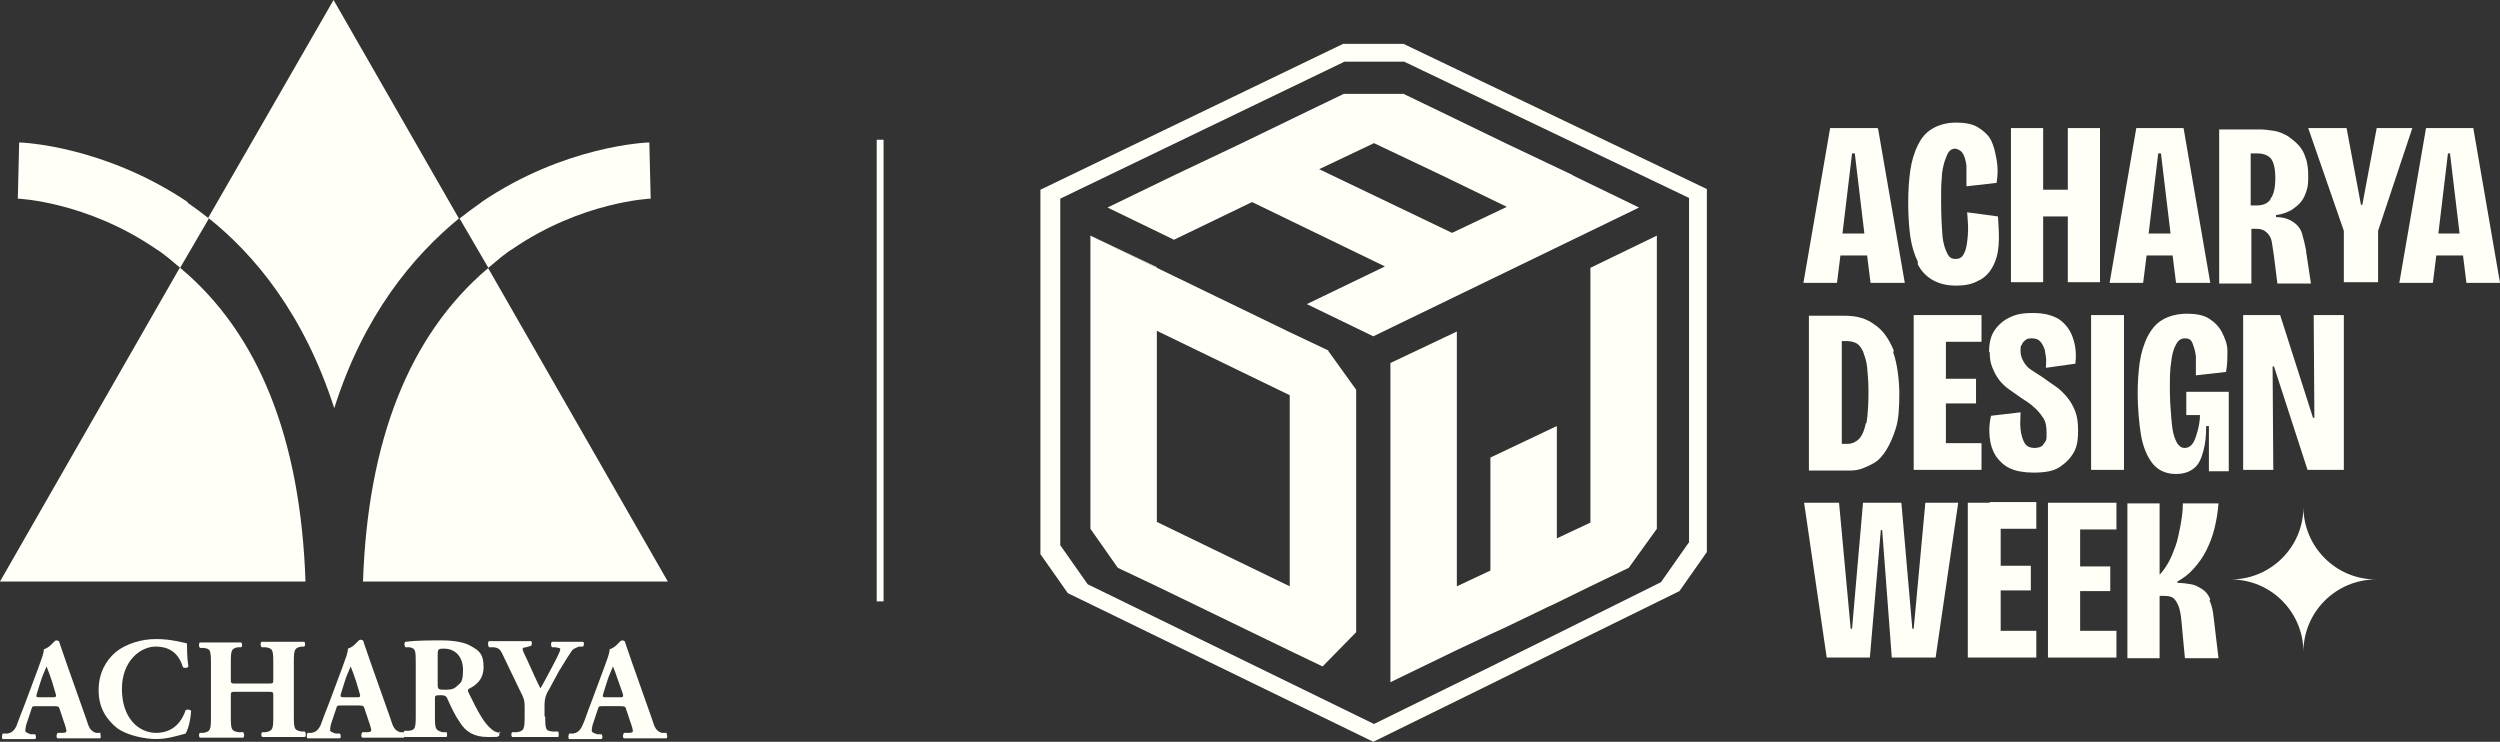
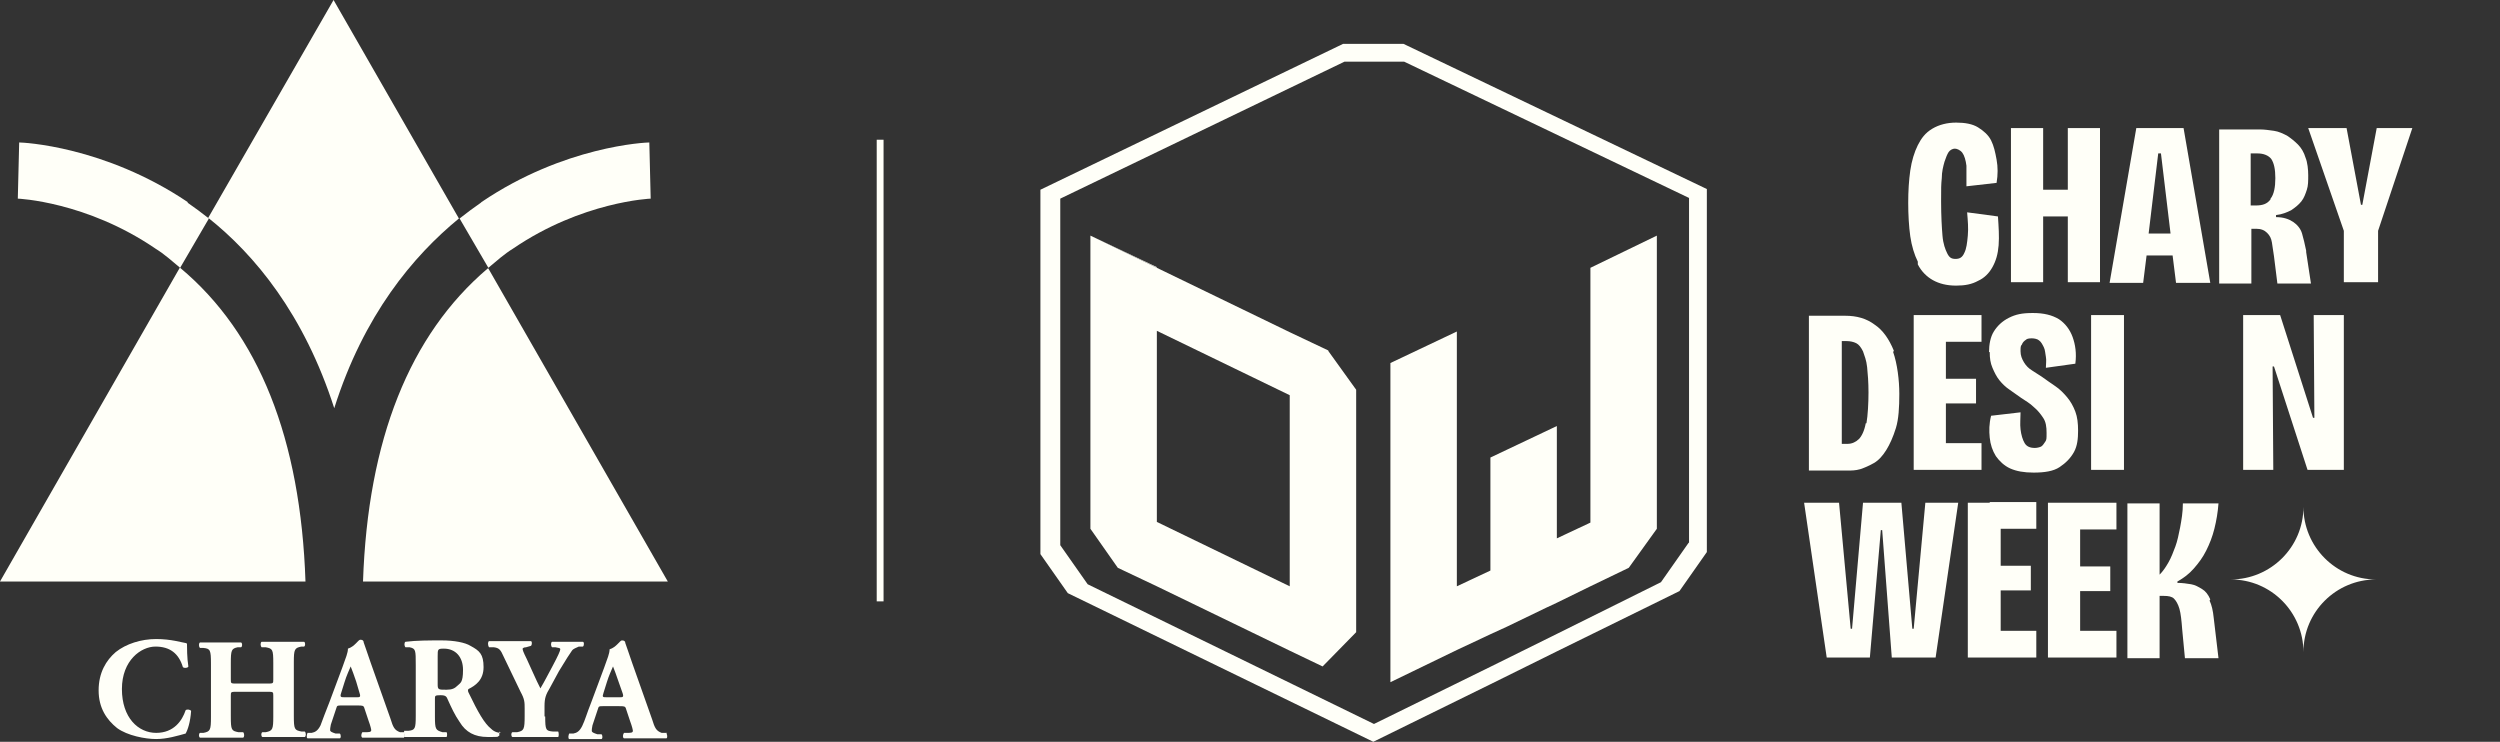
<svg xmlns="http://www.w3.org/2000/svg" id="Layer_2" version="1.1" viewBox="0 0 365 108.3">
  <rect x="0" y="0" width="365" height="108.3" fill="#333333" stroke="none" />
  <defs>
    <style>
      .st0 {
        fill: #fffff8;
      }
    </style>
  </defs>
  <g id="Layer_1-2">
    <g id="Layer_2-2">
      <g>
        <g>
          <g>
-             <path class="st0" d="M274.1,18.7h-6.9l-3.9,22.6h4.9l.5-4h0,3.9s.5,4,.5,4h5l-3.9-22.5h0ZM269,34.1l1.4-11.7h.4l1.4,11.7h-3.2Z" />
            <path class="st0" d="M280,38.6c.5,1,1.3,1.8,2.2,2.3s2,.8,3.4.8h0c1.3,0,2.3-.2,3.2-.7.9-.4,1.6-1.1,2.1-2s.8-1.9.9-3.2,0-2.7-.1-4.2l-4.5-.6c.1,1.2.2,2.3.1,3.4s-.2,1.9-.5,2.5c-.3.7-.7.9-1.3.9s-.9-.2-1.2-.8-.6-1.4-.7-2.6-.2-2.9-.2-5,0-2.4.1-3.4c0-.9.2-1.7.4-2.4.2-.6.4-1.1.6-1.4s.6-.5.9-.5.8.2,1.1.6c.3.4.5,1.1.6,1.9,0,.8,0,1.8,0,3l4.4-.5c.2-1.2.2-2.3,0-3.4s-.4-2-.8-2.8c-.4-.8-1.1-1.4-1.9-1.9-.8-.5-1.9-.7-3.2-.7s-2.5.3-3.5.9-1.6,1.4-2.1,2.4c-.5,1-.9,2.3-1.1,3.7s-.3,3-.3,4.7.1,3.5.3,4.9c.2,1.4.6,2.7,1.1,3.7h0c0,0,0,0,0,0Z" />
            <polygon class="st0" points="298.3 31.6 301.9 31.6 301.9 41.2 306.6 41.2 306.6 18.7 301.9 18.7 301.9 27.7 298.3 27.7 298.3 18.7 293.6 18.7 293.6 41.2 298.3 41.2 298.3 31.6" />
            <path class="st0" d="M318.8,18.7h-6.9l-3.9,22.6h4.9l.5-4h3.8l.5,4h5l-3.9-22.6h0ZM313.7,34.1l1.4-11.7h.4l1.4,11.7h-3.1Z" />
            <path class="st0" d="M336.7,36.6c-.2-1-.4-1.8-.6-2.5-.2-.7-.7-1.3-1.3-1.7-.6-.4-1.4-.7-2.5-.7v-.3c.9-.1,1.6-.4,2.2-.7.6-.4,1.1-.8,1.5-1.3.4-.5.6-1.1.8-1.7s.2-1.3.2-2.1-.1-1.9-.4-2.6c-.2-.7-.6-1.4-1.1-1.9-.5-.5-1-.9-1.6-1.3-.6-.3-1.2-.6-1.9-.7-.7-.1-1.4-.2-2-.2h-6v22.5h4.7v-8h.7c.7,0,1.2.2,1.6.6.4.4.6.8.7,1.4.1.6.2,1.3.3,2l.5,4h4.9l-.7-4.6h0ZM331.5,29.1c-.5.7-1.2.9-2.2.9h-.7v-7.6h1c.9,0,1.6.3,2,.8.4.6.6,1.5.6,2.8s-.2,2.4-.7,3h0Z" />
            <polygon class="st0" points="347 18.7 344.9 29.9 344.7 29.9 342.6 18.7 337 18.7 342.2 33.7 342.2 41.2 342.2 41.2 347.2 41.2 347.2 33.7 352.2 18.7 347 18.7" />
-             <path class="st0" d="M361.1,18.7h-6.9l-3.9,22.6h4.9l.5-4h3.9l.5,4h4.9l-3.9-22.6ZM356,34.1l1.4-11.7h.3l1.4,11.7h-3.1Z" />
            <path class="st0" d="M276.5,51.2c-.7-1.7-1.6-3-2.8-3.8-1.2-.9-2.6-1.3-4.3-1.3h-5.3v22.6h5.7c.5,0,1.1,0,1.8-.2.6-.2,1.3-.5,2-.9.7-.4,1.3-1.1,1.8-1.9.5-.8,1-1.9,1.4-3.2.4-1.3.5-3,.5-5s-.3-4.4-.9-6.1h0ZM272.4,61.8c-.2,1.1-.6,1.9-1,2.3-.4.4-1,.7-1.6.7h-.9v-15h.7,0c.5,0,1,.1,1.4.3.4.2.7.6,1,1.2.2.6.5,1.3.6,2.3.1,1,.2,2.2.2,3.7s-.1,3.4-.3,4.5h0Z" />
            <polygon class="st0" points="289.3 49.9 289.3 46 284.1 46 282.5 46 279.4 46 279.4 68.6 282.5 68.6 284.1 68.6 289.3 68.6 289.3 64.7 284.1 64.7 284.1 58.9 288.5 58.9 288.5 55.3 284.1 55.3 284.1 49.9 289.3 49.9" />
            <path class="st0" d="M290.5,51.4c0,.9.1,1.6.4,2.3s.6,1.3,1,1.8.9,1,1.5,1.4c.6.4,1.1.8,1.7,1.2.6.4,1.3.8,1.8,1.3.6.5,1,1,1.4,1.6s.5,1.3.5,2.2,0,1-.2,1.3-.4.6-.6.7c-.2.1-.6.2-.9.2-.7,0-1.2-.2-1.5-.7s-.5-1.2-.6-2,0-1.6,0-2.5l-4.3.5c-.3,1.2-.3,2.2-.2,3.2.1,1,.4,1.9.9,2.7.5.7,1.2,1.4,2.1,1.8.9.4,2,.6,3.4.6h0c1.6,0,2.9-.2,3.8-.8s1.6-1.3,2.1-2.2.6-2,.6-3.1-.1-2-.4-2.8c-.3-.8-.7-1.5-1.2-2.1s-1.1-1.2-1.7-1.6-1.3-.9-2-1.4c-.5-.3-.9-.6-1.4-.9s-.9-.7-1.2-1.2c-.3-.5-.5-1-.5-1.6s0-.8.2-1c.1-.3.3-.5.6-.7.2-.2.6-.2.9-.2s.8.1,1,.3c.3.2.5.6.7,1s.2.9.3,1.4,0,1,0,1.6l4.3-.6c.2-1.5,0-2.8-.4-3.9s-1.1-2-2-2.6c-1-.6-2.2-.9-3.8-.9s-2.5.2-3.5.7-1.7,1.2-2.2,2-.7,1.9-.7,3h0,0s0,0,0,0Z" />
            <rect class="st0" x="305.3" y="46" width="4.8" height="22.6" />
-             <path class="st0" d="M325.4,57.2h-6.2v3.4h2c0,.9-.2,1.8-.4,2.5-.2.7-.4,1.3-.7,1.7-.3.4-.7.6-1.1.6s-.6-.1-.9-.4-.5-.8-.7-1.4-.3-1.5-.4-2.7c-.1-1.1-.2-2.5-.2-4.1s0-2.9.2-4c.1-1.1.4-2,.7-2.5.3-.6.7-.9,1.3-.9s.9.2,1.1.7.4,1.1.5,1.9c0,.8,0,1.7,0,2.8l4.4-.5c.2-1.1.2-2.1.2-3.1,0-1-.4-1.9-.8-2.7-.4-.8-1.1-1.5-1.9-2s-1.9-.7-3.2-.7-2.6.3-3.6.9-1.6,1.4-2.2,2.5c-.5,1.1-.9,2.3-1.1,3.7s-.3,3-.3,4.7.2,4.3.5,6,.9,3.1,1.7,4.1c.8,1,2,1.5,3.4,1.5h0c1.1,0,2-.3,2.7-.9s1-1.4,1.3-2.5.4-2.2.4-3.6h.4v6.6c-.1,0,2.9,0,2.9,0v-7.8s0-3.6,0-3.6h0s0,0,0,0h0Z" />
            <polygon class="st0" points="332.9 46 327.5 46 327.5 68.6 331.9 68.6 331.8 53.5 332 53.5 336.9 68.6 342.2 68.6 342.2 46 337.8 46 337.9 61 337.7 61 332.9 46" />
            <polygon class="st0" points="279.4 91.8 279.2 91.8 277.6 73.4 272 73.4 270.4 91.8 270.2 91.8 268.5 73.4 263.4 73.4 266.7 96 273 96 274.6 77.4 274.8 77.4 276.2 96 282.6 96 285.9 73.4 281.1 73.4 279.4 91.8" />
            <path class="st0" d="M290.5,73.4h-3.2v22.6h10v-3.9h-5.2v-5.9h4.4v-3.6h-4.4v-5.4h5.2v-3.9h-6.8s0,0,0,0Z" />
            <polygon class="st0" points="302.2 73.4 299 73.4 299 96 302.2 96 303.7 96 309 96 309 92.1 303.7 92.1 303.7 86.3 308.1 86.3 308.1 82.7 303.7 82.7 303.7 77.3 309 77.3 309 73.4 303.7 73.4 302.2 73.4" />
            <path class="st0" d="M322.7,87.5c-.3-.7-.7-1.2-1.2-1.5s-1-.6-1.6-.7c-.6-.1-1.3-.2-2-.2v-.2c.9-.5,1.7-1.1,2.4-1.9s1.3-1.6,1.8-2.6.9-2,1.2-3.2c.3-1.2.5-2.4.6-3.7h-5.2c0,1.3-.2,2.4-.4,3.5-.2,1-.4,2-.7,2.8s-.6,1.6-1,2.3c-.4.7-.8,1.3-1.3,1.8v-10.4h-4.7v22.6h4.7v-9.1h.6c.7,0,1.2.1,1.5.4s.6.8.8,1.5.3,1.7.4,3l.4,4.2h4.9l-.7-5.9c-.1-1-.3-1.9-.6-2.5h0s0,0,0,0Z" />
            <path class="st0" d="M336.3,74c0,5.9-4.8,10.6-10.6,10.6,5.9,0,10.6,4.8,10.6,10.6,0-5.9,4.8-10.6,10.6-10.6-5.9,0-10.6-4.8-10.6-10.6Z" />
          </g>
          <g>
            <path class="st0" d="M204.8,6.4h0-8.7s-44.2,21.3-44.2,21.3v53.2l4,5.7,44.6,21.7,17.1-8.4,9.7-4.8,17.9-8.8,4-5.7V27.6l-44.3-21.2h0ZM246.5,79.3h0l-4,5.7-15.1,7.5-9.7,4.8-17.1,8.4-41.8-20.4-4-5.7V29l41.5-20h8.7l41.6,19.9v50.3h0Z" />
            <polygon class="st0" points="168.9 85.6 163.2 82.9 163.2 82.9 168.9 85.6" />
-             <path class="st0" d="M229.7,25.6h0l-9.7-4.6-9.7-4.7-5.4-2.6h-8.7l-5.4,2.6-9.7,4.7-9.7,4.6-9.7,4.7,9.7,4.7,11.4-5.5,9.7,4.7,9.7,4.7-11.4,5.5,9.7,4.7,9.7-4.7,9.7-4.7,9.7-4.7,9.7-4.7s-9.7-4.7-9.7-4.7ZM212,34h0l-19.4-9.3,8-3.8,9.7,4.6,9.7,4.7-8,3.8h0Z" />
            <polygon class="st0" points="241.9 34.4 241.9 77.2 237.8 82.9 232.2 85.6 227.3 88 225.8 88.7 220 91.5 217.6 92.6 212.7 94.9 203 99.6 203 53 212.7 48.4 212.7 85.6 217.6 83.3 217.6 66.8 227.3 62.2 227.3 78.6 232.2 76.3 232.2 39.1 241.9 34.4" />
            <path class="st0" d="M194,51.2h0s0,0,0,0l-5.7-2.7-9.7-4.7-9.7-4.7-9.7-4.7v42.8l4,5.7,5.7,2.7,9.7,4.7,9.7,4.7,4.8,2.3,4.9-5v-35.4l-4.1-5.7h0ZM188.3,85.6l-9.7-4.7-9.7-4.7v-27.9l9.7,4.7,9.7,4.7v27.9Z" />
            <polygon class="st0" points="168.9 39 168.9 39.1 168.9 39.1 159.2 34.4 168.9 39" />
          </g>
        </g>
        <g>
          <g>
            <path class="st0" d="M27.4,29.5C15.2,21.3,3.3,20.8,2.8,20.8l-.2,8.2c0,0,10,.4,20.1,7.3,1.3.8,2.4,1.8,3.6,2.8l4.2-7.2c-1-.8-2.1-1.6-3.1-2.3h0s0,0,0,0Z" />
            <path class="st0" d="M70.3,29.5c12.1-8.2,24-8.7,24.5-8.7l.2,8.2c0,0-10,.4-20.1,7.3-1.3.8-2.4,1.8-3.6,2.8l-4.2-7.2c1-.8,2.1-1.6,3.1-2.3h0s0,0,0,0Z" />
            <g>
              <path class="st0" d="M26.3,39L0,84.9h44.6c-.7-20.8-6.8-36.2-18.3-45.8Z" />
              <path class="st0" d="M71.2,39.2c-11.4,9.7-17.5,25-18.2,45.7h44.5l-26.2-45.7s0,0,0,0Z" />
              <path class="st0" d="M48.8,59.6c4.3-13.6,11.5-22.2,18.2-27.7L48.7,0l-18.3,31.8c6.8,5.4,14,14.1,18.4,27.8h0Z" />
            </g>
          </g>
          <g>
-             <path class="st0" d="M14.8,107h-.8c-.8-.3-1-.7-1.4-2l-2.9-8.2c-.5-1.5-.8-2.3-1-2.9,0-.3-.2-.4-.5-.4s-.8,1-1.8,1.3c0,.6-.3,1.3-.8,2.7l-1.9,5.1c-.6,1.5-1,2.6-1.3,3.4-.4.8-.8,1-1.3,1.1H.4c-.1.2-.2.7,0,.8,1,0,1.5,0,2.2,0,.9,0,1.7,0,2.5,0,.2,0,.2-.6,0-.7h-.6c-.6-.2-.8-.3-.8-.5,0-.2,0-.3.1-.8l.8-2.4c.1-.4.2-.4.7-.4h2.4c.7,0,.9,0,1,.4l.6,1.8c.3.8.4,1.3.4,1.4s0,.3-.6.3h-.7c-.2.3-.2.7,0,.8,1,0,1.8,0,2.9,0s2.2,0,3.3,0c.2-.1.1-.6,0-.7h0ZM7.7,101.8h-1.8c-.6,0-.7,0-.5-.6l.5-1.6c.3-1,.7-1.8.9-2.3.2.5.5,1.3.8,2.2l.5,1.7c.2.6,0,.6-.4.6h0Z" />
            <path class="st0" d="M27.3,94c0,.4,0,2.1.2,3.3,0,.2-.6.3-.8.1-.6-2-1.9-3-4-3s-4.9,2-4.9,6.2,2.4,6.4,5,6.4,3.8-1.8,4.3-3.3c.2-.2.7-.1.8.1-.1,1.6-.5,2.8-.8,3.3-1.1.3-2.7.8-4.3.8s-4.2-.5-5.7-1.6c-1.5-1.2-2.7-2.9-2.7-5.5s1.1-4.4,2.5-5.6c1.5-1.2,3.7-1.9,5.9-1.9s3.7.5,4.4.6h0Z" />
            <path class="st0" d="M34.6,101c-.9,0-.9,0-.9.6v3c0,2,.1,2.1,1.1,2.3h.7c.2.2.2.7,0,.8-1.2,0-2.3,0-3.2,0s-2.1,0-3.1,0c-.2-.1-.2-.6,0-.7h.5c1-.2,1.1-.4,1.1-2.3v-7.8c0-2-.1-2.2-1.1-2.3h-.5c-.2-.2-.2-.7,0-.8,1,0,2.1,0,3.1,0s2,0,2.9,0c.2.1.2.6,0,.7h-.5c-.9.2-1,.4-1,2.3v2.4c0,.6,0,.6.9.6h4.4c.9,0,.9,0,.9-.6v-2.4c0-2-.1-2.1-1.1-2.3h-.6c-.2-.2-.2-.7,0-.8,1.2,0,2.2,0,3.2,0s2,0,3,0c.2.1.2.6,0,.7h-.4c-1,.2-1.1.4-1.1,2.3v7.8c0,2,.1,2.1,1.1,2.3h.5c.2.2.2.7,0,.8-1,0-2.1,0-3.1,0s-2.1,0-3.1,0c-.2-.1-.2-.6,0-.7h.5c1-.2,1.1-.4,1.1-2.3v-3c0-.6,0-.6-.9-.6h-4.4Z" />
            <path class="st0" d="M59.2,107.1c0,0,0-.1,0-.2h-.8c-.8-.3-1-.7-1.4-2l-2.9-8.2c-.5-1.5-.8-2.3-1-2.9,0-.3-.2-.4-.5-.4s-.8,1-1.8,1.3c0,.6-.3,1.3-.8,2.7l-1.9,5.1c-.6,1.5-1,2.6-1.3,3.4-.4.8-.8,1-1.3,1.1h-.6c-.1.2-.2.7,0,.8,1,0,1.5,0,2.2,0,.9,0,1.7,0,2.5,0,.2,0,.2-.6,0-.7h-.6c-.6-.2-.8-.3-.8-.5,0-.2,0-.3.1-.8l.8-2.4c.1-.4.2-.4.7-.4h2.4c.7,0,.9,0,1,.4l.6,1.8c.3.8.4,1.3.4,1.4s0,.3-.6.3h-.7c-.2.3-.2.7,0,.8,1,0,1.8,0,2.9,0s2.2,0,3.2,0c0,0,0,0,0-.2,0-.1,0-.3,0-.4h0ZM52.1,101.8h-1.8c-.5,0-.7,0-.5-.6l.5-1.6c.3-1,.7-1.8.9-2.3.2.5.5,1.3.8,2.2l.5,1.7c.2.6,0,.6-.4.6h0Z" />
            <path class="st0" d="M73.1,107c-.3,0-.9-.1-1.4-.6-1-.8-1.9-2.4-3.3-5.3-.1-.2-.1-.4,0-.5,1-.5,2.2-1.3,2.2-3.2s-.6-2.4-1.9-3.1c-.8-.5-2.4-.8-4.2-.8s-3.7,0-5.3.2c-.2.1-.2.6,0,.8h.6c.9.2.9.4.9,2.6h0v7.4c0,1.9-.1,2.1-1.1,2.2h-.6c0,.1,0,.2,0,.3,0,.1,0,.3,0,.4,0,0,0,.1,0,.2,1.1,0,2.1,0,3.1,0s2,0,3.1,0c.1-.1.1-.6,0-.7h-.6c-1-.3-1.1-.4-1.1-2.3v-2.6c0-.4,0-.5.8-.5s.9.2,1.1.7c.5,1.1,1,2.2,1.7,3.2.9,1.5,2.2,2.2,4.1,2.2s1.3,0,1.7-.2c0-.1,0-.4,0-.6h0ZM66.8,100.1c-.4.4-.8.6-1.6.6-1.2,0-1.3,0-1.3-.8v-4.1c0-1,0-1.1.9-1.1,1.7,0,2.8,1.2,2.8,3.1s-.4,1.9-.8,2.3h0Z" />
            <path class="st0" d="M79.6,104.6c0,2,.1,2.1,1.1,2.2h.8c.1.2.1.7,0,.8-1.4,0-2.4,0-3.4,0s-2.1,0-3.3,0c-.2-.1-.2-.6,0-.7h.7c1-.2,1.1-.4,1.1-2.4v-1c0-1,0-1.4-.6-2.5l-2.5-5.2c-.4-.9-.6-1.2-1.4-1.3h-.7c-.2-.3-.2-.8,0-.9,1,0,1.7,0,3,0s2.4,0,3.1,0c.2,0,.2.6,0,.7l-.7.2c-.4,0-.5.2-.5.2,0,.2.1.5.6,1.5l1,2.2c.3.7.7,1.5,1,2.1.6-1,1.2-2.2,1.8-3.3.8-1.5,1.1-2.2,1.1-2.4s-.2-.2-.7-.3h-.5c-.2-.2-.2-.7,0-.8.8,0,1.6,0,2.4,0s1.5,0,2.1,0c.2,0,.2.6,0,.7h-.6c-.4.2-.8.3-1,.6-.3.4-.8,1.2-1.9,3l-1.3,2.4c-.6,1-.8,1.5-.8,2.7v1.5h0,0s0,0,0,0Z" />
            <path class="st0" d="M97.4,107h-.8c-.8-.3-1-.7-1.4-2l-2.9-8.2c-.5-1.5-.8-2.3-1-2.9,0-.3-.2-.4-.5-.4s-.8,1-1.8,1.3c0,.6-.3,1.3-.8,2.7l-1.9,5.1c-.6,1.5-.9,2.6-1.3,3.4-.4.8-.8,1-1.3,1.1h-.6c-.1.2-.2.7,0,.8,1,0,1.5,0,2.2,0,.9,0,1.7,0,2.5,0,.2,0,.2-.6,0-.7h-.6c-.6-.2-.8-.3-.8-.5,0-.2,0-.3.1-.8l.8-2.4c.1-.4.2-.4.7-.4h2.4c.7,0,.9,0,1,.4l.6,1.8c.3.8.4,1.3.4,1.4s0,.3-.6.3h-.7c-.2.3-.2.7,0,.8,1,0,1.8,0,2.9,0s2.2,0,3.3,0c.2-.1.1-.6,0-.7h0ZM90.4,101.8h-1.8c-.6,0-.7,0-.5-.6l.5-1.6c.3-1,.7-1.8.9-2.3.2.5.5,1.3.8,2.2l.6,1.7c.2.6,0,.6-.4.6Z" />
          </g>
        </g>
      </g>
    </g>
  </g>
  <g>
    <line class="st0" x1="128.5" y1="20.4" x2="128.5" y2="87.9" />
    <rect class="st0" x="128" y="20.4" width="1" height="67.4" />
  </g>
</svg>